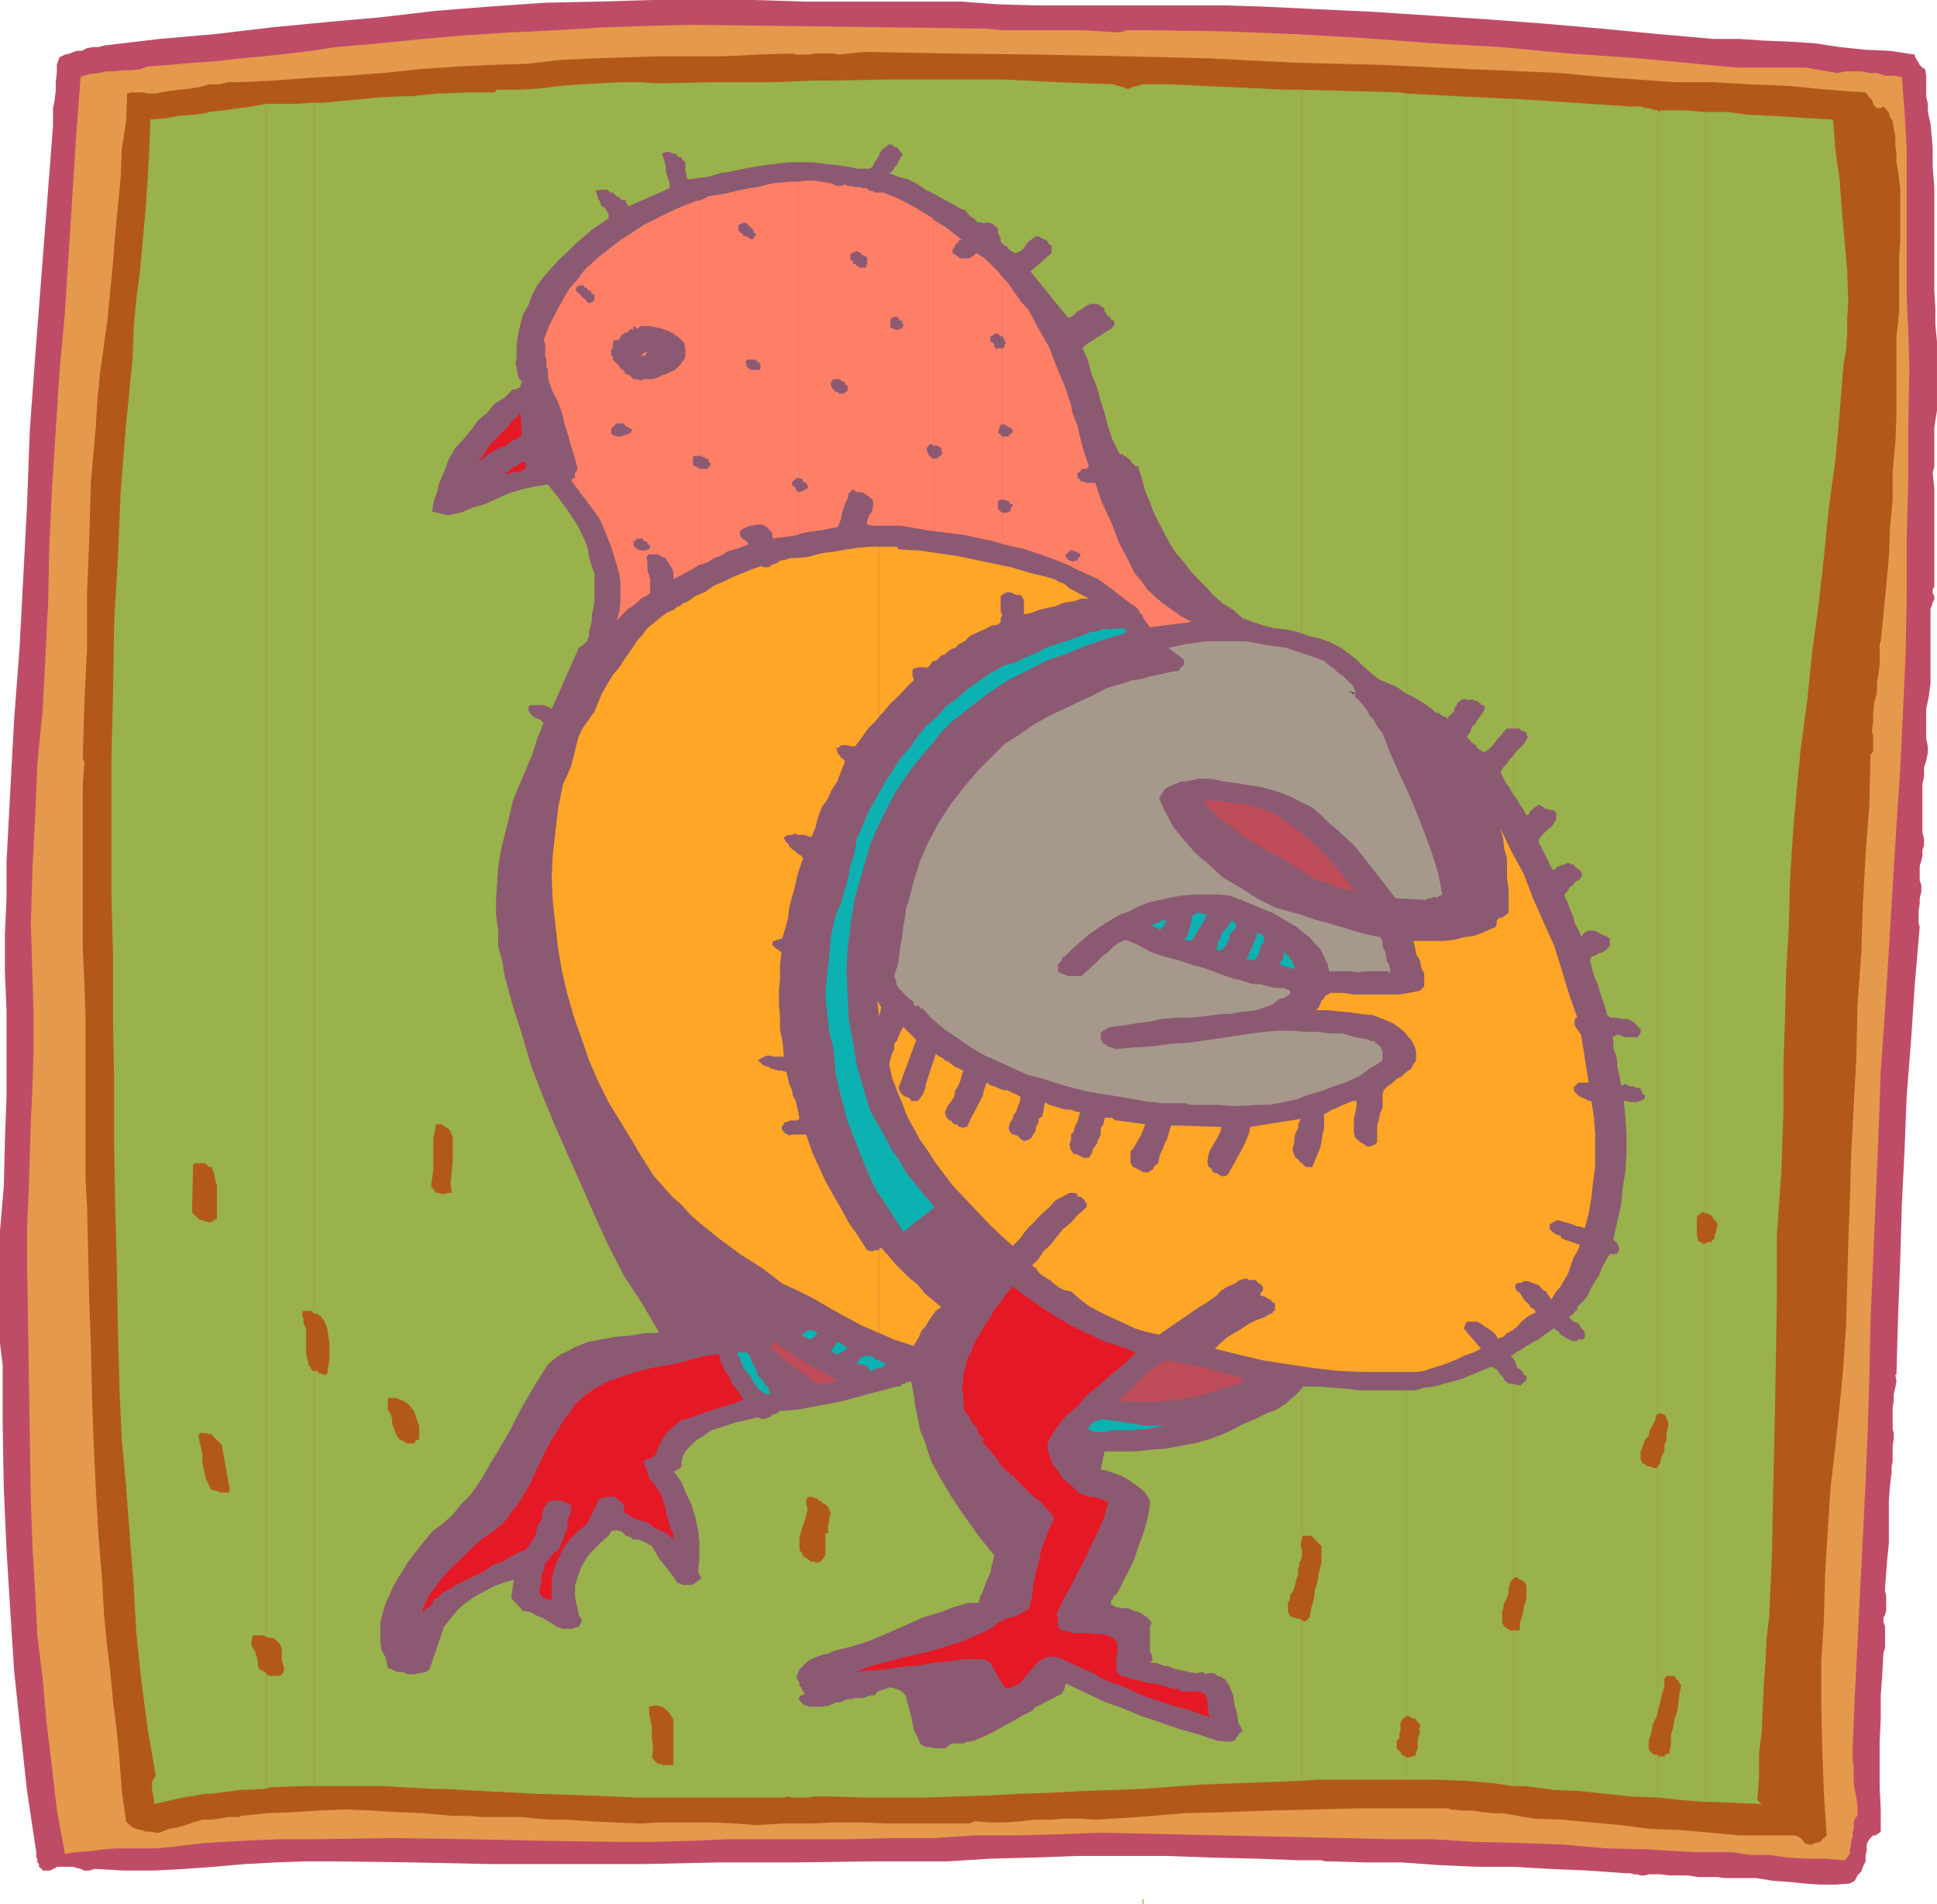
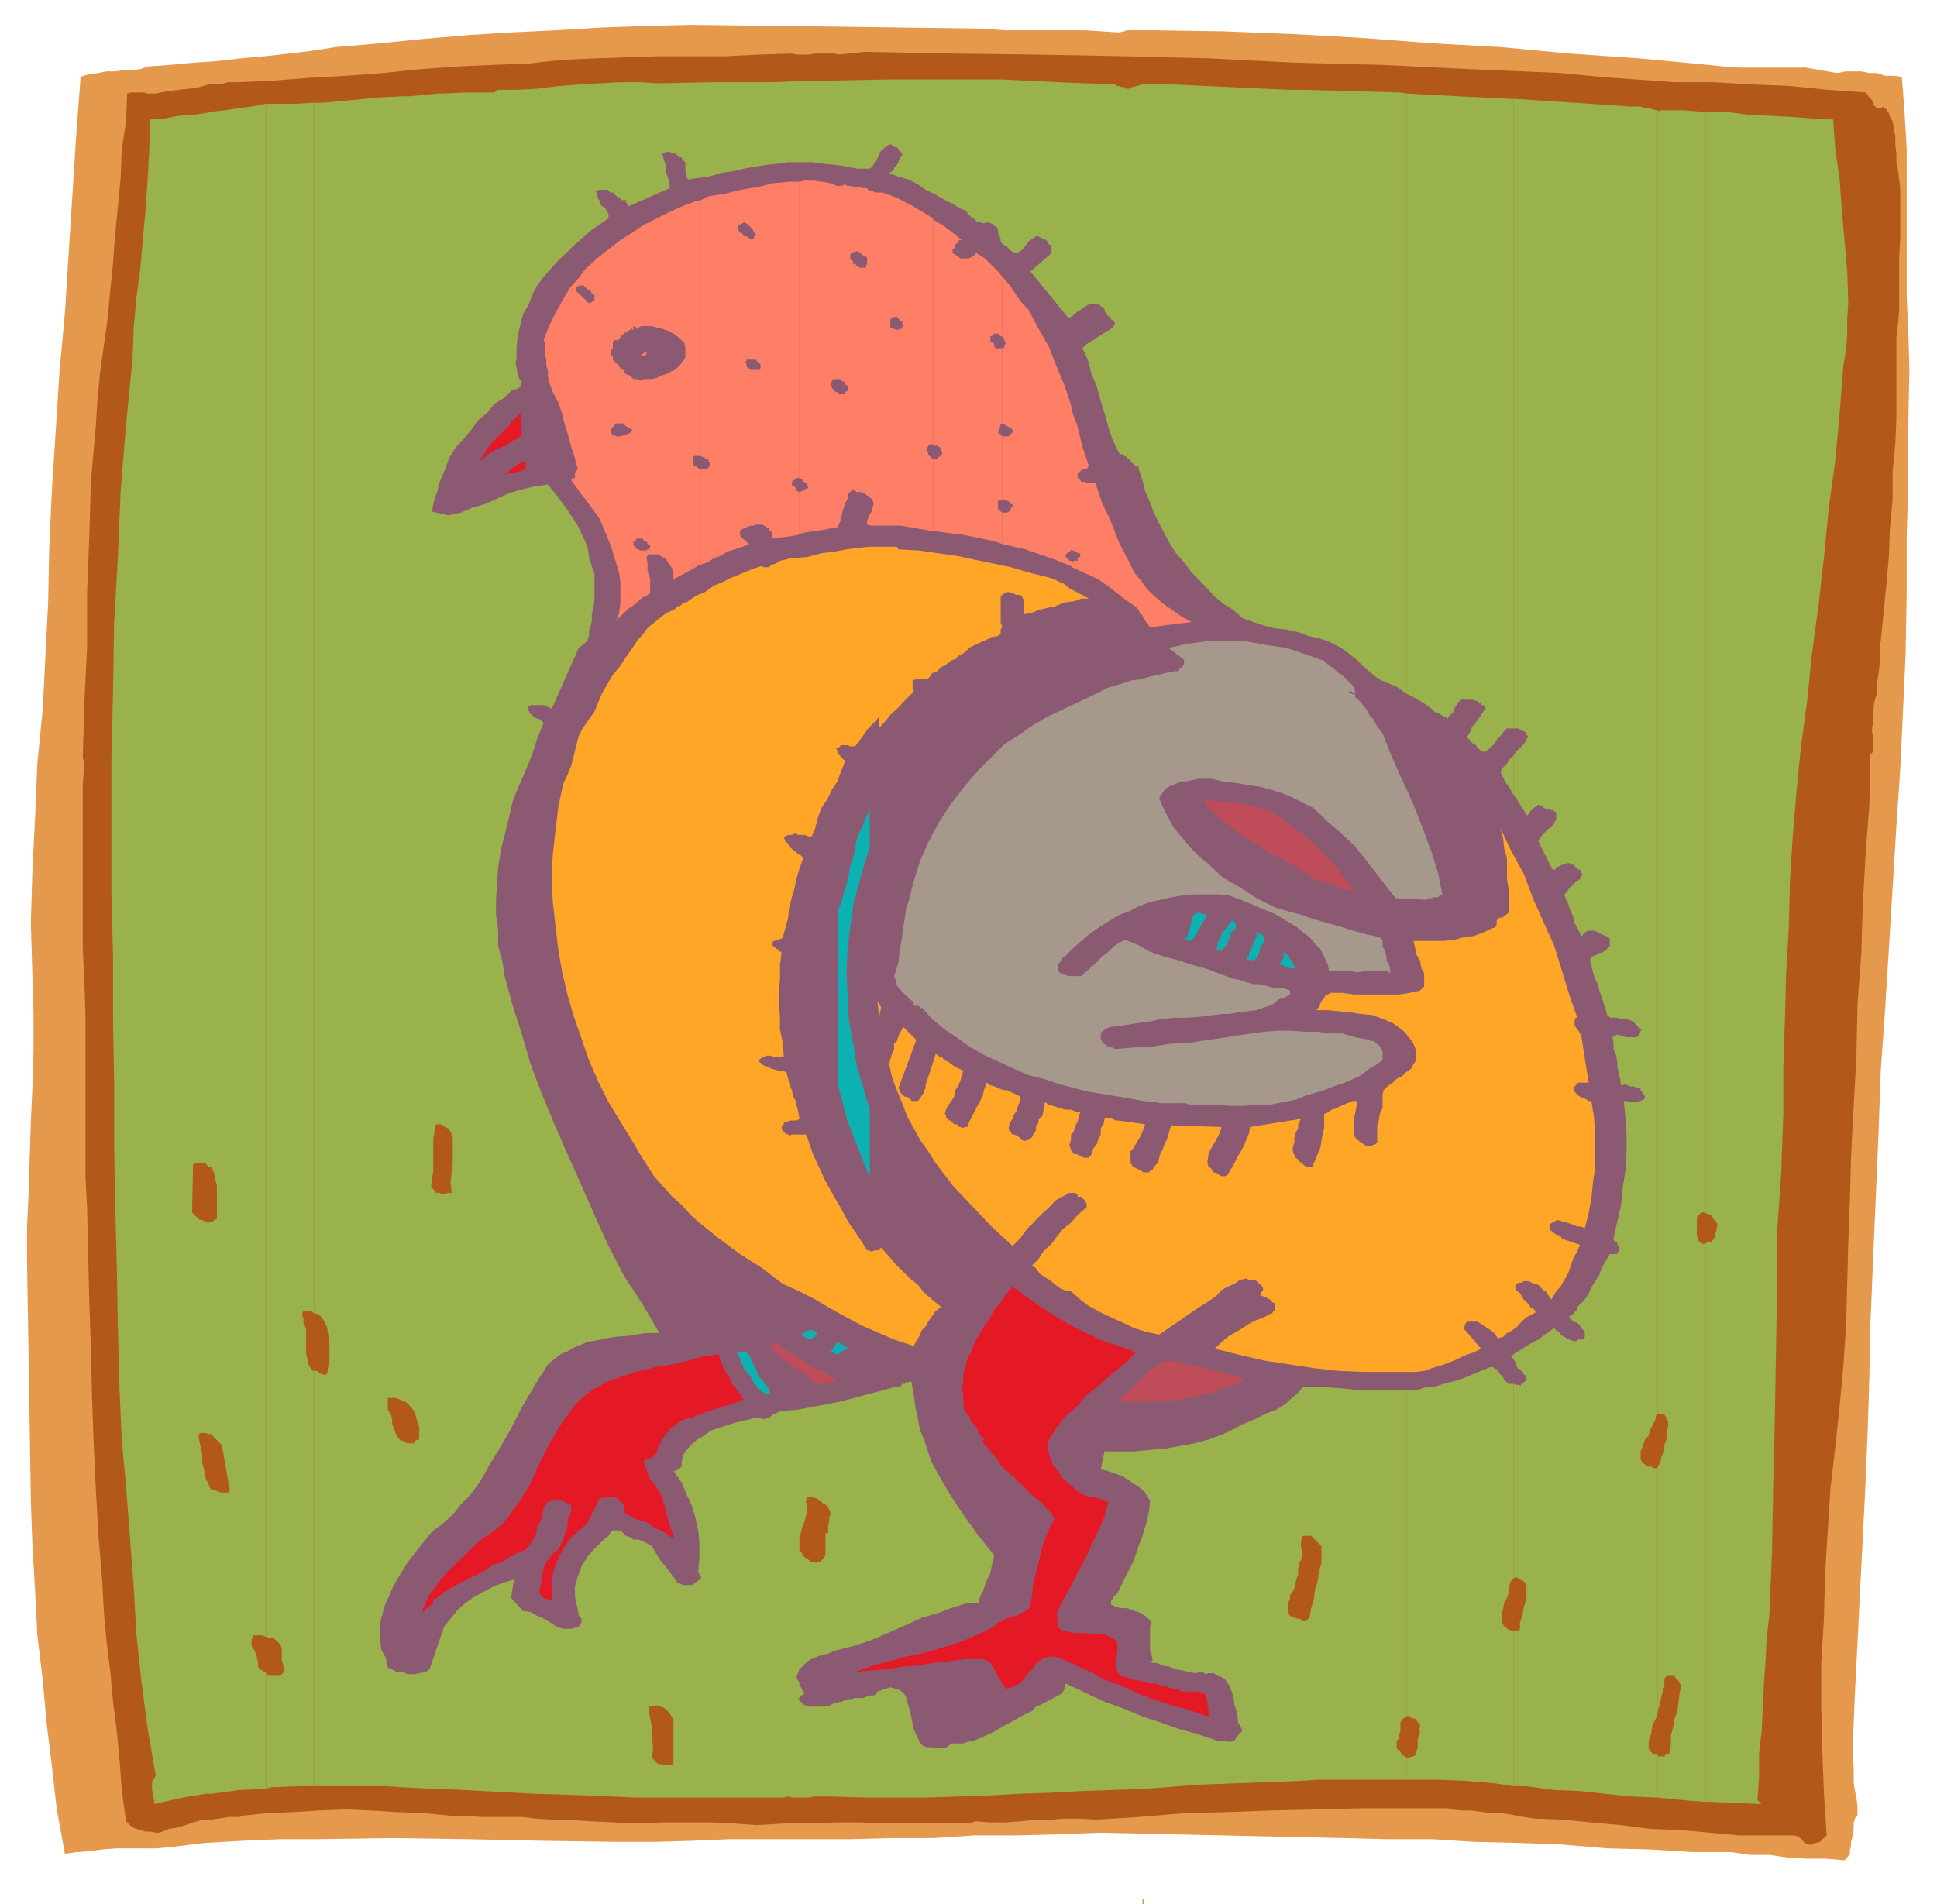
<svg xmlns="http://www.w3.org/2000/svg" width="358.102" height="352.098">
-   <path fill="#bf4c66" d="m177.8.297 6.7.5 7 .203h35l6.5.2 10.602.5 10.5.5 10.601.698 10.598.7 10.5.8 10.3.899 10.399 1 10.3.902h4.802l4.3.301 5 .2 4.598.3 4.602.7 4.8.5 4.5.198 4.598.7v.3l.203.399.297.5.203.3.2.403.3.297.2.203.5.297.199 1.203v3.797l.3 1.402v1.2l.2 1.199.3 1.199.399 4.402v3.598l.3 3.8v19.2l.2 3.101V60l.3 3.2v12.698l-.5 3.102v7.398l-.3 1 .3 2.899V108.5l-.3.5v.7l.3.5v.698l-.3.5-.2.7-.199.5v13.699l-.3 2.402-.5 2.399v5.5l.3 1.402v1.2l-.3 1.5-.399 1.198v1.7l-.3 1.402v8.898l.3 1.2v1.199l-.3.902v1l-.2 1-.3.899v2.699l.3.902v1.2l-.3 1.199v1l-.2 1.402v2.2l.2.698L354 182l-.7 10.5-.8 10.098-.398 10.101-.5 10.098-.301 10.3-.399 10.5-.3 10.602h-.2l.2 1.2-.2 1.199-.3 1.199V259l-.2 1.2v4.097l.2.703v1.2l-.2 1v3.097l-.199.902v1.2l-.3 2.398-.2 2.703v7.898l-.3 2.899-.2 2.601-.203 2.7v.699l.203.703v2.898l-.203.7-.297.5V300l.297.797v4l-.297.8-.203 3.801-.297 4.102v4.297l-.203 4.3v8.403l.203 4.098v4.101l-.203.2-.5.3-.2.2h-.5l-.698.699-.301.5-.2.5v1.199l-.199.703v1.2l-.5 1-.3.898-.7.699-.5 1-.902.5-2.7.203h-2.8l-2.898-.203-2.899-.297-2.902-.203-3.098-.5h-5.8l-1.403-.2h-3.598l-1.902-.3h-3.398l-1.7-.2h-2.101l-.7.2h-.8l-.7-.2h-.5l-.699-.199h-.902l-7-.5-7-.3-6.898-.399h-6.7l-6.8-.3-6.899-.5H252.5l-6.797-.2H245l-.7-.199h-4.097l-7.902-.3-8.399-.2-8.199-.3h-16.5l-8.203.3-7.898.2-7.899.5H161l-13.898.198h-14.2L119 344.7H90.703l-14.402-.3-14.399-.2h-5.5l-5.5.2-5.601.3-5.7.5-5.5.399-5.601.3H23l-5.5-.3-1 .3h-.898l-.7-.3-.8-.2-.7-.199H10.5l-.2.2-.5.199-.5.3H7.903l-.199-.3-.5-.399v-.5l-.3-.3v-.7l-.2-.199v-1L5 331.2l-1.2-11-1.198-11.302-.7-11-.699-11.3-.5-11.301L.5 264v-11.5l-.5-4.102v-20.8l.703-8.2.2-8.199.3-8.402v-16l-.3-7.2v-6.8l.3-6.7v-6.699l.7-13.199.699-13 1-13.199.699-13.203L5 93.398 5.5 79.7l1-13.7 3.3-42.703V20l.302-1.5.199-1.703v-1.598L10.5 13.5V12l.5-1.402 1-.5.902-.2 1.2-.5h1l1-.5L17.3 8.7h.902l1.2-.3 10.097-1.2 10.3-.902 10.102-1.2 10.301-1L70.301 3.2 80.6 2l10.102-.8L100.8.5l9.8-.203L120.5 0h18.902l9.399.297h29" />
  <path fill="#e5994c" d="m182.402 5.297 3.098.3h15.102l3.101.2 3.2.203.898-.203.5-.2h5.3l12.7.2 12.699.5L251.703 7l13 1 12.7.7 12.699 1.198 13 .899L315.8 12l2.902.297 2.899.203H333.8l2.902.5 2.899.5 1.699-.3h2.8l1.5.3h1.4l1.5.5h1.402l1.7.2.5 6.5.398 6.698v27.399l.3 6.703.2 6.7-.2 10.097v10.3l-.3 10.801V110l-.2 11-.5 10.797-.5 10.601-.698 10.301-.7 11.5-.699 11.301-.703 11.297-.797 11.203-.402 11.297-.5 11.8-.5 11.5-.5 12-.2 9.801-.3 9.899-.399 9.8-.5 9.903-.5 9.797-.5 10.101-.5 9.801-.402 9.899V325l.203 1.7v2.898l.2 1.402.3 1.398.2 1.5v1.7l-.2.402-.3.297v.203l-.2.5v1.2l-.203.698v.7l-.297 1v.699L342 342v.797l-.5.703-.5.5-3.598-.3h-3.601l-3.301-.2-3.398-.5H323.5l-3.398-.5h-6.899L305 342l-7.898-.203-8.2-.7-7.902-.3-8.398-.2-7.899-.5h-8.402l-7.899-.199-45.101-1-7.7.301-7.5.2h-7.898l-7.703.5h-7.598l-7.699.199h-22.3l-7 .3-7 .2H114l-13.7-.2-13.898-.3-13.902-.2-14 .2h-6.7l-6.898.3-7 .399-6.699.8-2.402.2h-7.2l-2.699.203-2.101.297-2.7.203-2.101.297-1.5-8.2-.898-7.898-1-8.199-.7-7.902-1-8.2-.402-8.101-.5-8.399-.297-8.398L5 233.297v-6.5l.3-6.399.2-6.5.203-6.5.297-6.5.203-6.699V187.5l-.203-7-.297-9.8.297-9.903.5-9.797.402-9.8 1-10.102.5-9.899.5-9.8.2-10.102.5-10.797.699-10.8.699-11 1-10.802.703-11.101 1.399-22 .8-10.598 1.598-.5 1.703-.199 1.5-.3h1.399L22.8 13h1.402l1.7-.203 1.398-.5L31.402 12l4.301-.402 4.399-.301 4.3-.5 4.5-.399 4.598-.5 4.102-.5 4.5-.699L70.3 8l7.902-.8 8.2-.7L94.3 6l8.402-.402 8.2-.5 8.398-.301 8.402-.2 17.2.2 37.5.5" />
  <path fill="#b25919" d="m159.8 9.598 16.102.3 16.098.2 15.8.3 15.903.399 15.797.8 16.102.403 16.3.797 16.598.703 7.203.7 6.899.5 7 .5h7.199l6.902.398 7.2.3 7 .7 7 .5.398.5.3.402.5.5.2.7.199.3.5.5h.703l.5-.3.5.5.5.698.2.7.5.8.199 1.399.3 1.402v1.7l.2 1.5V30l.3 1.5.399 3.297v9.601l-.2 3.2v9.8l-.199 2.399-.3 2.402v14.899l-.2 4.8-.5 5.301v5.2l-.5 5.3-.199 5.301-.5 5.5-.5 5.098-.5 5-.203.5v3.8l-.2 1.7-.3 1.699v1.902l-.5 1.7-.2 1.898v1.902l-.198 1v.7l.199.699V139l-.5.5-.2 9.297-.699 9.203-.5 9.098-.3 9.3-.7 9.399-.199 9.601-.5 9.102-.5 9.598L342 222l-.297 7.7-.203 7.698-.2 7.7-.5 7.402-.698 7.5-.801 7.598-.899 7.699-.5 7.902-.5 8-.199 8.098-.5 8.203v8.098l.2 8.199.3 7.902.5 7.7-.5.5-.3.199-.403.5-.797.199h-.203l-.5.3h-.7l-.698-.3-.5-.7-.7-.5-.699-.199h-10.101l-5.5-.5-5.602-.5-5.5-.199-5.297-.699-5.5-.5-5.3-.5-5.2-.203-2-.297-2.101-.402-1.899-.301H276l-1.898-.2-2-.3h-1.899l-2.101-.2-.301-.199h-16.5l-8 .2-8.399.199-8.101.3-7.899.2-8.402.703-8 .5-2.797-.203h-2.902l-2.7.203h-2.8l-2.7.297-2.898.203h-2.601l-2.899-.203-.902.402h-15.399l-4.8-.199H154.3l-4.598.2h-4.8l-5 .3-4.102-.3-4.301-.2h-9.098l-4.3.2-4.602-.2-4.297-.203-4.3-.297H102l-2.898-.203L96.5 336H89l-2.398-.203h-2.899l-5.203-.5-5.098-.2-4.8-.3-4.801-.2-4.801.2-4.797.3-4.8.2-5 .5V336h-2.2l-1.703.297-1.598.203h-1.5l-1.699.5-1.402.5-1.7.5-1.398.2-1.703.698h-.7l-1-.199h-.898l-.8-.3-.899-.2-.5-.199-.703-.5-.7-.703-.8-5.797-.398-5.5-.5-5.3-.7-5.5-.5-5.5-.699-5.602-.5-5.5-.3-5.7-.7-8.398-.5-8.902-.402-8.7-.301-8.601-.2-8.598-.3-8.699-.2-8.602-.198-8.699-.301-5.699v-30l-.2-6-.3-6v-30.3l.3-4.302-.3-.699.3-10.3.5-10.102V109.5l.399-10.102.3-10.3L17.704 79 18 74l.5-5.102.703-5 .7-5.101.5-5.2.5-5.097.398-5.3.5-5 .5-5.302.199-5.3.8-5 .2-5.301.703-.2h2.399l.699.2h1.5l.902-.2 1.7-.3 1.699-.2L35 16.399l1.902-.3 1.7-.5H40.5l1.703-.399h1.7l6.699-.3 6.5-.5 7-.399 6.699-.5 6.699-.703 7-.5L90.902 12l6.5-.203 6-.7 6.5-.3 12-.399h12.2l6-.3 6.3-.2.899.2h2.199l1.203-.2h3.598l.699.2 4.8-.5" />
  <path fill="#99b24c" d="M38.102 331.7h1l5.3-.7 4.801-.203v-21.399l-.3-.199-.403-.3-.5-.2-.297-.5v-.699l-.203-1-.2-.703-.3-.7-.5-.699V303.2l.3-.8h1.7l.703.3V19.2l-2.703.5-2.398.301-2.602.398-2.898.301-.5.2v194.398l.5.5h.5l.5 1.203.199 1.2.3 1v6.198l-.5.2-.3.3-.7.2-.199-.2h-.3V265l.5.2h.5l.199.3L41 267.2l1.5 8.398-.297.402h-1.402l-.5-.203-.5-.2h-.5l-.399-.3-.5-1.2-.3-.5V331.7" />
  <path fill="#99b24c" d="m38.102 273.598-.2-.7-.199-1.199-.3-1.199v-1.402l-.2-1.2-.3-1.199-.2-1.199.2-.5h1.199v-39.102h-.2l-.5-.3h-.5l-.199-.2L35.5 224.2l.203-8.902.5-.2h1.7l.199.2v-194.4L36 21.2l-2.898.2-2.602.5-2.7.199-.198 5.5-.301 5.601-.399 5.7-.5 5.5-.5 5.601-.699 5.2-.5 5.597L24.5 66.5l-1.2 12-1 12.5-.5 12-.698 12.2-.2 12.5-.3 12.5v25.198l.3 11.5V188.7l.2 11.301v11.5L21.3 223l.3 11.297.2 11.5.3 11.3.4 8.903.8 8.797L24 284l.703 9.098.5 8.902.899 8.598 1.199 9.101 1.5 8.7-.5.699-.2.5V331l.2.7v.5l.199.698v.7l5.3-1.2 4.302-.699v-58.101m11.101 57.199.7-.297 5.5-.203h2.699V253.5H57.8l-.7-1-.199-.902-.3-1.2v-4.601l-.5-1.2v-1h-.2v-.898l.2-.3h1.5l.199.3.3.2V19l-3.601.2h-5.297v283.5l.7.198h.699l1.199 1.2.3.699V307l.399 1.398v.5l-.2.5-.5.5h-1.898l-.699-.3v-.2 21.399" />
  <path fill="#99b24c" d="M58.102 330.297H71.3l3.101.203v-64.102l-.5-.199-.199-.199-.5-.8-.3-.903-.403-1v-.899l-.297-1-.5-.699V258.5h1.5l.7.297.5.203V17.797L70.3 18l-5.3.5-5.297.5h-1.601v223.898h.398l.5.301.3.2.7 1 .5 1.199.203 1.402.2 1.398v2.899l-.2 1.203-.203 1.5-.297.2h-.5l-.203-.2H59l-.2-.3-.3-.2h-.398v76.797m16.3.203 5.7.297h1.5v-110l-.301-.2h-.7l-.898-1.199.2-1.699.199-1.199v-6l.3-1.402.2-1.2h1V17.297h-.7l-5.101.5h-1.399V259l.5.2.399.3.5.5.3.398.399.5.3.7.2.8.3.7.2.699v2.402h-.2l-.5.2v.3l-.3.2h-1.2l-.398-.2-.5-.3V330.5m7.2.297 7.699.402 9.601.5 9.301.301 9.399.398h4.5V326.2h-.399l-.3-.199-.903-1 .203-1.203v-1.2l-.203-1.199V319.2l-.297-1.402-.203-1v-1.2l.902-.199h.801l.399.2v-300.2h-.7l-3.101-.199h-3.598l-3.601.2-3.801.199-3.899.3-4.101.5-3.598.2h-3.8l-.5.5h-5.301l-4.5.199v190.601l.699.5.699.399.3.5.403 1v4.5l-.203 2-.2 1.902.2 1.899h-.7l-.5.199h-.698v110m40.5 1.6h22.8l.801-.199.7.2h3.097l1-.2v-43.402h-.5l-.7-.5-.8-.5-.2-.5-.5-.7v-2.199l.5-1.898.5-1.402.5-1.899-.3-1.5.3-.902h.903l.297.203V14.898l-7.7.301H132l-9.898.2v300.199h.3l.7.5.5.5.5.699.398.703v8.2l-.2.198h-1.698l-.5-.199v6.2m28.398-.199h2.8l6.302.198H171.3l6-.199 5.8-.199 5.5-.3 5.801-.2 5.7-.3 11.101-.403h.2v-315.2h-.2l-1 .301-.902.2-.5.3h-.7l-.3-.3h-.5l-.399-.2h-.5l-.3-.3-10.5-.399-10.301-.5h-21.2l-10.5.2h-3.1V277h.203l.5.2.2.3.5.2.199.3.5.2.5.5.199.5.3.698-.3.7v.699l-.2.703v1.5h-.5v4.098l-.5.699-.398.5-.8.203-.403-.203v43.402m60.902 19.001h-.199v.898h.2v-.899m-.001-20.402L222 330l11-.402 7.703-.301v-29.7l-.5-.3h-.5l-.402-.2H239l-.5-.3-.2-.2v-.199l-.198-.3v-1.7l.398-.699V295l.5-.703.3-.7.2-.8.203-.899.297-.699V290l.203-.5v-.5l.297-.5.203-.703v-1.2l-.203-.5v-.898l.203-.5V16.598h-2.601l-10.801-.5-11.098-.5h-4.8v315.199" />
  <path fill="#99b24c" d="m240.703 329.297 2.899-.2h16.5V325l-.399-.203-.5-.297-.3-.5-.2-.203-.5-.5v-1.399l.5-.5v-.699l.2-.699v-1.5l.3-.5.5-.402.399-.301v-300l-1.2-.2-10.5-.3-7.699-.2v267.801l.2-.398h1.5l.5.398.199.301 1.199 1.2V289l-.5 1.898-.2 1.5-.5 1.602-.199 1.7-.5 1.698-.3 1.7-.7.699h-.5l-.199-.2v29.7" />
  <path fill="#99b24c" d="M260.102 329.098h5.3l5.5.199 5.598.5 3.3.5V301.5h-.5l-.698-.3v-.2l-.5-.203-.399-.797v-1.902l.2-.7.199-1 .5-.898.3-1v-.902l.2-.5v-.301l.199-.2v-.199l.5-.5V18.297l-10.301-.5-9.398-.5v300h.3l.5.3.2.2h.5l.199.203.3.5.399.297v.703l-.2.2.2.3v.398l-.2.5-.198.7v1.699l-.301.703v.5l-.5.297h-.2l-.5.203h-.5v4.098" />
  <path fill="#99b24c" d="M279.8 330.297h2.2l5.3.703 4.802.2 4.5.5 4.8.5 4.801.198h.297V324.5h-.5l-.5-.203-.2-.297-.3-.203-.2-.5v-1.399l.5-1.5.2-1.398.703-1.402.297-1v-45.399l-.297.301h-.5l-.402-.3h-.5l-.5-.2-.2-.203-.5-.297-.3-.703v-1.399l.5-1.199.3-1 .7-.699.199-1 .5-.902.5-1 .203-1h.297v-241.2h-.297l-.703-.199-.7-.199h-.698l-.801-.3h-1.899l-10.5-.7-10.601-.703h-.5v273.601l.5-.3.699.5.703.3.297.399.203.5v2.402l-.5 1.5-.203 1.399L281 300v1.2l-.2.3h-1v28.797" />
  <path fill="#99b24c" d="m306.5 332.398 4.8.5 4 .301V230h-.698v-.3l-.7-.2v-.5l-.199-.5v-3.3l.2-.5h.199l.5-.5h.5l.199.198V20.7h-.2l-3.8-.3h-4.399v.3l-.402-.3v241.199-.2h.703l.5.2.2.3.199.2v.3l.3.399v1l-.3 1.203v1.2l-.399 1v1.198l-.5.899-.3 1.203-.403.7v45.398-.2l.402-1.5.301-1.398.5-1.703v-1.399l.399-.5h1.5l.199.5.5.399.199.5.3.3-.3 1.602-.2 1.7-.198 1.5-.5 1.398-.301 1.703-.399 1.398v1.7l-.3 1.699h-.5l-.2.203-.199.297H306.5v-.297 7.898" />
  <path fill="#99b24c" d="M315.3 333.2h.802l9.601.398-.8-.7.3-4.3v-4.301l.5-4.297.2-4.402.199-4.301.3-4.098.2-4.3.5-4.102.5-11.7.199-11.5.3-12 .2-11.597.199-11.703V228.5l.8-11.5.403-11.3v-8.602l.297-8.7.203-8.398.5-8.402.2-8.399.5-8.101.699-8.399.8-8.199 1.2-8.902.898-8.801 1.203-8.899 1-8.898.899-9.102L339.3 85.2l.8-8.8.7-8.899.5-2.902.199-2.899v-2.902l.203-2.797-.203-5.8-.5-5.802-.5-5.5-.398-5.699-.801-5.601-.399-5.5-3.902-.2-4.098-.3-3.8-.2L323 21.2l-3.797-.5h-3.902v203.7h.5l.3.3h.2l.199.2.3.5v.199h.2l.3.3.2.5v.2l-.2.699v.5l-.3.5v.5l-.2.402-.5.5h-.698l-.301.301v103.2" />
  <path fill="#8c5972" d="m166.8 28.797-.3.3-.398.7V30l-.301.5-.5.5v.2l-.399.5-.5.3 1.7.7 1.898.5 1.703.898 1.399 1L173 36l1.703 1 1.399.7 1.699 1 .699.198.5.7.5.5.5.3.703.7h.5l.7.199.699-.2.5.2h.199l.5.3v.2l.5.203.199.5v.5l.3.7.2.5v.5l.703.698.5.2.297.5.703.5.5.199.7-.2.699-.5 1-1.398 1.398-1h.5l.5.301.402.2.5.198.301.301.2.5.5.2v1.398l-3.903 3.402 7 8.598.5-.2.703-.5.5-.5.7-.398.699-.5.5-.3.699-.2h1l.5.2.199.3h.203l.297.2.203.3v.399l.297.3.203.5.5.2.2.5.5.199.199.5-.2.5-.5.5-.699.402-.5.301-.703.5-.7.398-.698.5-.801.5-.399.2-.8.8 1 2.102.699 2.7 1 2.398.699 2.601.703 2.2.7 2.601.8 2.398 1.2 2.399.199.203h.5l.199.297.5.203.199.297.5.203v.2l.3.5h.2l.203.3.297.2h.5v.5l.703 2.097.5 2 .899 2.101.699 1.899 1 2 1 1.902.902 1.7 1.2 1.898 1.5 1.703 1.199 1.598 1.398 1.5 1.703 1.699 1.2 1.402 1.699 1.399 1.898 1.199 1.703 1.5 1.899.703 2.101.7 2 .5 2.098.198 2.199.5 1.902.7 2.2.5 1.898.699 1.902 1 1.399 1 1.5 1.203 1.199 1.2 1.402 1.198 1.5 1.2 1.598.699 1.703.703 1 .7.7.5 1 .5.898.5.699.398.8.5.7.5.703.5.7.699h.5l.199.203.5.297.3.203h.399l.3.5.2-.5.5-.5.5-.402v-.5l.5-.7.199-.5.703-.5.5-.199h.2v.2h1.5l.199.199h.5l.199.3.5.2v.3h.5l.199.399v.3l-.398.7-.5.703-.5.7-.5.8-.5.398-.2.801-.5.7-.199.5.5.398.2.3.5.5.5.2.199.5.699.5.3.203h.399l.8-.5.7-.703.703-1 .7-.7.5-.699.699-.699h2.199l.199.2.5.3h.203l.297.2h.203v.5l.297.199-.297.699-.5.8-.703.7-.7.703-.5.7-.698.698-.5.801-.7.7-.5.898 1 2 .7.902.5 1 .699.899.699 1.199.703 1 .5 1 .5-.297.2-.5.5-.402.3-.301.399-.2.3-.3.7.3.199.2.5.3h.5l.199.2h.5l.3.203h.2l.203.5v1l-.402.7-.5.698-.7.5-1 1-.5.7-.199.5 2.598 5.199h.5l.203-.399.797-.3.203-.2h.5l.5-.3h.399l.5.3h.3l.2.2.199.3.3.2.2.199h.3l.2.5.199.3-.2.7-.5.5-.5.203-.398.5-.8.7-.399.698-.5.5.2.7.5 1 .199.699.5 1.203.3.7.2 1 .5.898.5 1 .199.699.5-.7.699-.5h1.203l.7.301.699.399.8.3.399.2.3.3V175l-.3.2-.2.3-.199.2-.8.5h-.399l-.8.5-.7.198-.203.5v.5l.203.7.297 1.199.402 1.203.5 1 .301 1.2.399 1.198.3.899.5 1.5.2.902.699.5h1l.902.2h1l.7.3.5.2.699.699.699.8h.3l-.3.2v.5h-.2v.199l-.199.3-.3.2H300.5l-.5-.2-1-.3-.5.3-.398.2.199 1V194l.5 1.2.199 1.198v.899l.3 1.203.2 1 .203 1.2H300l.5-.302.402.301.5.2h.7l.5.3h.699v.399l.3.3v.2l.2.3.3.2v.5l-.3.199-.5.3h-.2l-.5.2h-1.398l-.5-.2h-.5l.297 3.102.203 3.098v3.402l-.203 3.301-.5 3.098-.297 3.199-.703 3.101-.7 3.102v.2l.2.3.3.2h.2v.5l.3.198v1l-.3.2v.3h-1.398l-.7 1.2-.8 1.402-.399 1.2-.8 1.198-.7 1.2-.703 1.5-.7.902-1.198 1.2v.5l-.301.198-.2.301-.5.5-.5.2v.199l.801.8.7.2.5.5.199.5.5.402.199.5v.7l-.2.3v.2h-1.198v.3h-.7l-.8-.3-.399-.2-.5-.3-.703-.403-.297-.5-.5-.297-.402-.402-1 .699-1 .703-.899.7-1 .5-1.199.698-.703.5-1.2.7-1 .699.5.5.302.5.199.5.199.703.5.2.5.5.203.5.5.198v.801l-.203.2-.297.199-.203.3h-.2l-.3.5v-.3h-.7l-.5-.2h-.898l-.3-.3-.5-.399-.2-.5-.5-.5-.5-.699-.199-.3-.5-.2-.203-.203h-.5l-1.7.703-1.698.7-1.602.698-1.7.5-1.898.5-1.699.5-1.902.2-1.5.5h-10.5l-2.399-.301-2.699-.2-2.601-.199h-2.7l-.699.899-.703.703-1 .797-.7.703-1.898 1.2-1.902.698-1.898 1-2.2.899-1.902 1-1.898.902-2.7 1-2.601.7-2.7.5-2.8.5-2.7.199-2.898.3h-5.5l-.703 3.301 1.203.301 1.2.398 1.398.5 1.199.7 1.203.8 1 .7 1 .902.899 1.5-.2 2.098-.5 2.199-.699 2.203-.703 1.898-.797 2.399-.902 1.902-1 1.899-.899 1.902-.3.5-.2.297-.3.203-.2.2-.199.5-.3.3v.7l1 .5 1.199.198h.898l1.203.5.797.2.902.5.7.5.8.902-.3.797v4.5l.3.703.2 1-.5.5h1.199l1.199.5 1.203.2 1.2.5 1.199.198 1.199.301 1.199.2 1.203-.2h.297v.2h.203l.2.199h.3v-.2h1.2l.699.5.699.2.699.5.5.699.3.5.403 1 .297.703.203 1.7.5 1.597.2 1.703.8 1.5-.3.398h-.2l-.3.5-.2.301-.203.2-.297.5H228l-.5.199-2.398-.2-3.602-1.199-3.598-1-3.402-1.199-3.598-1.203-3.3-1.399-3.399-1.199-3.601-1.699-3.602-1.703-.2 1-.5.902-1 .5-.898.5-1 .5-.902.5-1 .399-.7.8-1.898.899-1.699 1-1.703.902-1.7 1-2.097 1-1.703.7-1.2.199-.698.3h-2.2l-.5.399-.699.5h-1.902l-.7-.2h-.8l-.7-.3-.5-.399-.398-1-.5-1-.3-.699-.403-2.101-.5-2-.297-.899-.203-1-.5-.699-.7-.5-.698-.203-1-.297-.899.297-1.5.5-.5.703H161l-.7.2-.698.3h-1.5l-.7.2h-.699l-1.203.5-1.2.198-1 .5-1.398.2h-2.199l-1.203-.399-.7-.8-.198-.2.199-.199v-.3l.3-.2h.399v-.3h.3l-.3-.403-.2-.297-.198-.5-.301-.203v-.5l-.2-.5-.3-.399v-.5l.5-1.199 1.5-1.5.699-.402 1.203-.5.899-.297 1-.203 1-.5 3.601-.899 3.098-1 3.3-1.398 3.399-1.5 3.102-1.402 3.398-1 1.703-.7 1.598-.5 1.699-.5h1.902l.301-1.199.5-.902.399-1.2.5-1.199.5-1 .199-1.199.3-1.199.2-.902-2.899-3.598-2.8-3.902-2.399-3.598-2.203-3.8-1.2-2.2-.698-1.902-.7-2.2-.8-1.898-.399-2.102-.5-2.398-.3-2.203-.403-2.2-.297-.199-.203.2h-.5l-.2.3h-.5l-.3.5h-.7l-2.597.7-2.703.699-2.598.703-2.601.7-2.7.5-2.601.5-2.7.5-2.597.198h-.5l-.703.5-.7.2-.5.5h-.198l-.801.3h-.399l-.8-.3-2.102.5-2.2.5-2.097.699-2.203.703-.7.5-1 .7-.898.5-.8.698-.7.7-.699.8-.5.899L126 270.5v.7l-.297.3-.203.2h-.2l-.3.3h-.5l1.5 2.098.902 2.199 1 2.101.7 2.399.5 2.402.199 2.2V288l-.2 2.398v.5h.2v.5l.3.2v.3l-.3.2-.399.3-.5.399-.5.3h-1.699l-.5-.3h-.402l-.801-1.2-.898-1.199-.7-.898-1-1.203-.699-1.2-.703-1.199-1.2-.699-1.198-.5h-1l-.7-.5-.699-.199-.8-.8-.7-.2h-.902l-.301.2-.2.3-.3.5-1.398 1.2-1.399 1.398L108.5 288l-1 1.7-.7 1.898-.5 1.699v1.902l.2 1.2.3 1v.5l.2.5v.398l.5.5V300l-.2.297-.3.5-.7.203-.698.2h-1.5l-1.2-.403-1.199-.797-1.203-.703-1.2-.5-1.198-.7-1.399-.199L94.5 295.5l.5-3.402-1.7.5-1.898.699-1.902 1-1.7.902-1.698 1.2-1.399 1.199-1.402 1.699-1.2 1.5-2.699 7.902-.699.5-1.203.2-1 .199h-1.2l-.698-.399h-1.2l-.902-.5-.797-.3-.402-1.899-.801-1.402-.2-1.899V300l.5-1.902.5-1.7L72 295l.703-1.703 1-1.7.899-1.398L75.3 289l2.402-3.102 2.2-2.699 1.898-1.402 1.902-1.7 1.5-1.898 1.7-1.699 1.398-1.902 1.199-1.899 1.203-2.199 1.2-1.902L94.3 264.5l2.199-4.3 2.402-4.102 2.399-3.801 1.199-1 1.203-.899 1.2-.5 1.199-.699 2.398-1 5.203-1 2.7-.199 2.898-.5h2.601l-3.101-5.3-3.399-5.2-2.902-5.602-2.598-5.699-2.402-5.5-2.598-5.8-2.402-5.5-2.398-5.801-2-5.301-1.602-5.5L94.8 186l-1.5-5.5-.398-2.602-.8-2.898v-2.902l-.399-2.899v-2.8l.2-2.899.199-3.102.5-3.199.699-2.8.8-3.2.7-3.101L96 145.199l1.203-2.8 1.2-2.899.898-2.902 1.199-2.899-.7-.699-.698-.203-.5-.297-.2-.203-.5-.5-.199-.5v-.7l.399-.199h2.398l1 .399.5.3 5-11.3.703-.5.797-.7.402-1v-.898l.301-1 .2-.902v-1.2l.3-1 .2-1.699v-4.8l-.5-1.399-.5-1.699-.2-1.402-.5-1.5-1.402-2.899-1.7-2.601L103.204 92l-1.902-2.402-2.7.402-2.101.5-2.398.7-4.399 2-2.402.698-2.098.899-2.402.5-2.899-.7.2-1.398.3-1.199.5-1.203.2-1.2 1-2.398.398-1 .5-1.402 1.203-2 1.5-1.598 1.399-1.699 1.398-1.902 1.5-1.2 1.402-1.699 1.899-1.199 1.5-1.5h.699l.203-.203.5-.2v-.3l.297-.7-.5-.5-.297-.898L95.5 68l-.2-1 .2-.703v-1.899l.203-2.199.5-2.199.5-1.902 1-1.7.7-1.898.898-1.703 1.199-1.598L102 49.5l1.402-1.5 1.5-1.402 1.399-1.399 3.101-2.699 3.098-2.102v-.8l-.398-.7-.301-.5-.7-.398-.199-.8-.3-.403-.2-.797-.3-.703.8-.2h1.399l.5.5h.5l.699.7.5.203.402.5h.801v.5h.2v.2l.199.3v.2l7.699-3.403v-.899l-.2-.699-.3-.8-.2-.7V31l-.199-1-.3-.902-.2-.7.7-.3h.699l.5.3h.5l.5.399.199.3h.5l.203.5.5.403v1.7l.2.5v.5l.3.5 1.899-.302L131 32.7l2.203-.699 2.098-.3 2.199-.5 2.203-.403 1.899-.297 1.898-.203 2.203-.297h4.5l2.2.297 2.097.203 2 .297 2.102.402h2.199l.5-.402.402-.797.297-.402.5-.801.203-.7.5-.5.5-.398.7-.5h.199l.5.2.199.3h.5l.3.399.2.3.5.5v.399" />
  <path fill="#ff7f66" d="m108 92 1.902 2.598 1 1.402 2.098 5.098.5 1.699.5 1.601.5 1.7.203 1.699v1-28.098H114l-.7-.3-.3-.2v-1l.3-.199.2-.203.203-.297.297-.203h.703V68.199l-.203-.5-1.2-1.199V66l-.3-.203v-1.2l.3-.199v-1l.2-.5h.703l.297-.199.203-.3v-18l-2.203 1.699-1.898 1.5L108.5 49.5l-.5.5v3.098l.5.199.203.3.5.2.2.5.5.203v1l-.7.5h-.5l-.203-.3-.5-.5V92m0-36.8-.297-.2-.402-.5-.301-.203-.5-.5v-.7h.3l.2-.3h1v.3V50l-1 1.398-1.7 1.899-1.398 2.402-1.199 2.2-1.203 2.398-1 2.601.3.7v2.199l.2.703v1.2l.3.698v1.2l.2 1 .703 1.902 1 1.898.7 2 .5 2.102.699 2.2.5 1.898.699 2.199.5 1.902-.301.5-.2.2v1h-.198l-.301.199-.2.199 2.102 2.902L108 92V55.2m6.703 58.8.7-.703.699-.7.8-.5.899-.699.699-.699.5-.3v-8.602h-.7l-.198-.2h-.301l-.2-.3-.3-.2-.2-.3v-.7l.5-.199v-.3h1.2l.199.3v-29.8l-.5.3-.7-.3h-.698l-.7-.7-.699-.199-.5-.8-.5-.2v10.098h.5l.2.203.3.297.399.203.3.2.5.3-.3.5-.5.2-.2.198h-.5l-.5.301h-.199V114m0-3.602v1l-.203 1.7-.5 1.699.703-.797v-3.602m0-48.198.2-.2.5-.3v-.2h.699v-.3l.3-.2h.2v-.203h-.2.5V61h.2v-.703l.5.203v.297h.199l.3-.297h.2l.199-.203h.5V60v.297-18.7L116.902 43l-2.199 1.398V62.2M119 110.398l.5-.199.703-.5v-2.601l-.203-.7-.297-.8V104l-.203-1 .5-.5h1.703l.7.5.699.2.199.5.5.698.5.801.199.7v1.199l3.602-1.899 1.199-.8h.3v-17.7h-.3l-.399-.3-.3-.2h-.2l-.3-.199v-1.5l.3-.203h1.2V37l-1 .2-2.602 1-2.2 1-2.398 1.198-2.402 1.2v18.699h1.203l1 .203 1.2.297 1.199.402.898.5 1 .7 1 1 .203 1V66l-.203.5-.5.5v.2l-1.2 1.198-.698.301-1 .5-.7.2-1 .5-.902.199H119v30h.5l.203.3v.2l.297.199h.203v.3l-.203.5h-.297l-.203.2h-.5v8.601" />
  <path fill="#ff7f66" d="m119 65.797.3-.2h.2v-.3l.203-.2h-.203l-.5.2v.5m0-.5-.5.5h.5zm10.602 39.101L130.8 104l1.199-.8 1.203-.403 1.2-.797 1.398-.402 1.5-.5 1.199-.5-.297-.2-.203-.3-.297-.2-.402-.3-.301-.2-.2-.5v-.5L137 98l.5-.3.5-.2.703-.3v-29h-.203l-.297-.2-.203-.3v-.5l-.297-.2.297-.203V66.5h.703V44.2l-.203-.2-.5-.3h-.5l-.2-.5-.5-.2-.3-.5v-.902l.8-.301.2-.2.5.2.5.5h.203v-7l-1.703.3-2.898.7-3.102.5-1.398.703v47.297l.199.203h.5v.297h.5L131 85v.5h.3v.7l-.3.198-.2.301h-1.198v17.7m9.101-7.199h.5l.7-.2h1l.398.2.5.3.3.2.2.5h.199l.3.5v.898l1.403-.2 1.7-.199 1.699-.3.199-.2V91l-.5-.203-.2-.5-.199-.297-.3-.203h-.2v-.7l.7-.5.199-.199h.5v-54.8h-1.899l-3.101.3-2.7.7-1.398.199V42l.5.5.2.5.3.2v.5h-.3v.3l-.2.2h-.5v22.3h1l.399.5h.3l.2.5v.7l-.2.198h-1.699V68.2v29" />
  <path fill="#ff7f66" d="m147.8 98.7 1.5-.302 1.403-.199 1.399-.199 1.5-.3 1.199-.2.199-.3V72.5h-.5l-.2-.203-.198-.297-.301-.203v-.2l-.2-.3v-.7h.2v-.199l.3-.3H155v-35.7h-.2l-1.198-.5-1.7-.3-1.402-.2h-1.7l-1 .2v54.8l.5.2.2.5.5.199.3.5.2.5h-.2l-.5.203-.3.297h-.2l-.5.203v7.7" />
  <path fill="#ff7f66" d="m155 97.2.3-.7.2-.703.203-1 .297-.899.203-.699.5-1 .2-1 .8-.699.399.297.3.203h.2V49.2h-.2l-.3-.403h-.399v-.5l-.5-.297v-.902l.2-.301h.3v-.2h.399l.3-.199.2.2v-12h-.5l-.7-.2h-.699l-.5-.3-.703.3h-.5v35.7h.3l.2.3.5.2h.203v.5l.5.199v1l-.5.203v.297H155V72.5v24.7m3.602-6.2h.5l.699.2.3.3.399.2.3.3.5.398.2.801-.2.7v.5l-.5.699-.3.699-.2.703v.5l.7.2h4.602V61l-.301-.203h-.2l-.5-.297v-1.402l.301-.301.399-.2h.3V36.5l-.5-.203-1.898-.7h-1.5l-.402-.3h-.5l-.301-.2-.2-.3h-.698l-.7-.2h-.3v12h.3l.2.2.199.3.5.2.5.3v1.2l-.2.402v.301h-1.199l-.3-.3V91" />
  <path fill="#ff7f66" d="M165.602 97.2h.898l5.8 1h.2V84.796h-.2l-.198-.297-.301-.203-.2-.297v-.203l-.3-.5v-.5l.3-.2v-.199l.5-.3h.2l.199.3v-42l-1.598-1-2-1.199-1.902-1-1.398-.699v22.098h.199l.3.199.2.5h.5v.5L167 60v.297l-.2.203v.297h-.5l-.198.203h-.5v36.2" />
  <path fill="#ff7f66" d="m172.5 98.2 5.602.698 5.699 1.2 1.5.5v-5.801l-.301-.2-.5-.5V92.7l.5-.3h.3V80.7l-.5-.5-.3-.199.5-1.5h.3V64.398h-.8l-.398.2v-.2l-.301-.3v-.5l-.2-.2-.5-.199v-1l.5-.199.2-.3h.699l.5.5h.3v-11l-.8-1-1.2-1.2-1.198-1.203-1.602-1-.5.5-.5.3-.5.2h-1.398l-.301-.2-.399-.3-.3-.2-.5-.3v-.7l.3-.199.2-.5V45.2l.5-.3.199-.5h.5L176.1 43l-1.601-1.203-2-1.2v41.801h.8l.2.2.5.199v.5l.203.3V84H174v.297l-.5.203-.2.297h-.8v13.402" />
  <path fill="#ff7f66" d="m185.3 100.598 4.302 1 2.601.902 2.899 1 2.898 1.2.203.198V104l-.203-.3h-.297l-.203-.2-.2-.3-.3-.2v-.5l.3-.203h.2V102h.203l.297-.203v-.2l.203.2v-25.7L198 74.899l-1.2-3.601-1.5-3.598-1.398-3.601L192 60.797l-1.898-3.598-1.2-1.199-1.199-1.703-1-1.5-1-1.2-.402-.398v11l.199.2.203.5v.3l.297.2-.297.5v.199l-.203.3h-.2V78.5h.403l.5.297.297.203h.203l.5.5v.5l-.3.2-.2.198h-.203v.301h-1.2v11.7h.403l.797.3.203.5h.5v.399l-.3.3v.2l-.2.5h-.203l-.297.199h-.902v5.8m12.902 4.301 2.2 1 2.597 1.2 2.402 1.699 2.399 1.902 2.402 1.7.297.398.203.5.5.5.2.5.3.5.2.203.5.7.199.3 7.699-1-1.899-1-1.699-1.203-1.703-1.2-1.398-1.199-1.5-1.398-1.2-1.703-1.199-1.399-.902-1.898-1.899-3.602-1.5-3.898-1.699-3.602-1.203-3.601h-1.898v-.2h-.7l-.199-.3-.3-.399h-.2v-1h.2l.3-.199.2-.3.199-.2h.8l.2-.3.199-.2-1.2-3.601-.898-3.801-1-2.7v25.7h.297l.203.203h.5v.297h.5V103h-.3l-.2.5v.2h-.703l-.297.3v.898" />
  <path fill="#e51926" d="m210 250.098-2.2 2.199-2.398 1.902-2.101 1.899-2.2 1.699-1.898 2.203-2.203 1.898-1.898 2.399-1.399 2.402v1.399l.399 1.199.5 1.5 1 1.203.699 1.2 1 .898 1.199 1 .902.902.7.297.5.203.699.297h.8l.7.203.699.2.703.3.7.2-.7 2.698L203 283.2l-1.2 2.399-1.198 2.699-1.399 2.601-1.203 2.399-1.5 2.703-1.2 2.598.302.5v1.699l.199.203.5.5 1.199.2 1.203.3h2.598l1.5.2h1.402l1.2.5 1 .698.199 1v.899l-.2 1.203v2.2l.2.5.3.398.399.3.8.2.7.3.902.2 1 .199 1 .3.899.2h1l.898.3 1 .2 1.203.5h1l.399.203.3.297h3.301l.5.203.5.2.2.5.3.5v1.198l.2.5v.899l.3.8-2.203-.8-1.898-.7-2.2-.5-2.101-.699-2.2-.699-1.898-.699-2.203-1-1.898-.902-1.7-.5-1.699-.7-1.601-1-1.5-.699-1.7-.699-1.601-.8-1.7-.7-1.5-.203-1.398.5-1 .703-.703.898-.898 1-.801 1-.7.899-2.398 1-.703-.5-.5-1-.5-.7-.398-.898-.5-.8-.5-.899-.7-.5-1-.203H178.5l-3.098.402-2.902.301-2.797.5-2.902.2-2.899.5-2.902.198-2.898.301 3.198-1.2 3.101-.8 3.301-.903 3.399-.7 3.398-1 3.102-1 1.699-.699 1.601-.699 1.5-.699 1.399-.703.699-.797.8-.203.7-.5.902-.2 1-.3.7-.399.699-.3 1-.7.5-2.199.199-2.101.5-2.2.5-1.898.5-2.402.703-1.899.7-1.902 1-2-.801-1.2-.7-.699-.699-.898-1-.8-.902-.7-.7-.703-1-1-1-.899v-.3h-.199v-.2h-.199l-.3-.199v-.3h-.2l-.5-.2-.203-.5-.5-.199-.297-.3-.402-.5-.301-.2-.2-.5-.3-.5-2.797-3.3v-.5h.2v-.2l-.5-.3-.5-.7-.2-.703-.5-.7-.703-.8-.2-.7-.5-.699-.5-.5-.198-1.398V258l-.301-1.402.3-1.2V254l.399-1.203.3-1.5.7-1.2.703-1.898 1-1.699.7-1.203 1.199-1.7.699-1.398 1.199-1.402 1-1.5 1.203-1.399 2.598 1.899 2.699 1.902 2.602 1.7 2.898 1.699 2.902 1.402L204 248l2.902.898 3.098 1.2M94.5 287.797l2-1 .703-.2.5-.699.399-.5.3-.5.7-1.199.199-1.402.8-1.2.2-1.5.199-.699.5-.699.3-.5.7-.199h1.902l.5.2.5.3.399.2.3.198v1.2l-.5 1-.199 1.199v.703l-.5 1.2-.3 1-.399.898-.5 1-1 .699-.703 1-.7.703-.3 1.2-.398 1.198v1l-.301 1.399v1l.3.402h.2l.199.301.5.2h.5l.5.3v.398-4.5l.5-1.898.703-1.703.899-1.899 1.199-1.699 1.5-1.5 1.699-1.402 2.402-4.797h.899l.5-.203h1.402L114 277l.5.5.203.2.5.3.2.2v.698l-.2.7 1.7 1 1.199.5.898.199 1.203.5.7.703 1.199.5 1 .5.699.5.699.7v-1l-.398-.7-.301-1-.2-.902-.3-.7-.399-2-.3-.699-.2-.902-.5-1-.699-1-.5-.7-.703-.699-.297-1.199-.402-1-.301-.902.5-.5h.5l.203-.2h.297l.402-.3v-.2h.301l.5-1.5.7-1.398.699-1 .699-.902 1-.7.902-.8 1-.399 1.2-.3 2.398-.899 2.402-.8 2.399-.7 2.398-.902-1.398-2-.801-.899-.399-1.199-.8-1-.399-.902-.5-1.2-.3-1.199-2.801.399-2.899.8-2.902.7-3.098.5-2.902.703-2.899.898-2.902 1-2.598 1.399-1.699 1.203-1.703 1.5-1.2 1.7-1.198 1.597-2.399 3.902-1.902 3.801-1.899 4.098-2.199 3.601-1.203 1.399v8.199m0-8.199-.2.5-1.398 1.699-1.699 1.402-1.902 1.2-1.7 1.5-1.699 1.699-1.699 1.601-1.703 1.7-1.398 1.699-1.399 1.902-.5.7-.5 1.198-.5 1-.203 1.2v-.2l.203-.3.297-.2.203-.3v-.2h.2l.3-.199h.2l.3-.5.399-.3v-.7l.8-.199.2-.3.5-.403.199-.297.5-.203 1.699-1 1.703-.899 1.598-.8 2-.899 1.601-1.199 2-.703 1.598-1v-8.2m0-192.199h.5l.703-.199h.5l.5-.3.5-.2V85.5H96.5l-.5.2-.5.5-.7.198-.3.301v.7m0-.699-.398.5-.5.198-.7.2h1.2l.398-.2V86.7m0-5.102 1-.399 1-.8-.297-4L95 77.597l-.5.402v3.598m0-3.597-.2.5-3.398 3.398-.902 1.2-.7 1.199-1 1.203 1-.703.903-.797 1.2-.703 1-.5 1.199-.399.898-.8V78" />
  <path fill="#a6998c" d="m244.8 122.2.7.698 1 .7.902.8 1 .7.899.902.8.797.2.402.199.5v1.2l.8.699.7.8.703.899.5 1 .7.703.5 1 .5.7.699.898 1.398 3.601 1.703 3.899 1.7 3.601L261.8 150l1.5 3.898 1.402 3.801 1.2 3.899.699 3.601v.399h-.5l-.2.3h-1l-.199.2H264l-.297.3-5.703-.3-2.398-3.098-2.399-3.102-2.703-3.398-3.098-2.902-1.699-1.399-1.402-1.402-1.7-1.5-1.898-.899-1.902-1-1.7-.699-2.199-.699-1.902-.5-2.098-.3-2.402-.403-2.398-.297-2.2-.5H221.5l-2.2.5h-.898l-1.199.5-1.203.5-.7.5-1 1.598.7 1.699 1 1.902.902 1.7 1.2 1.5 1.199 1.398 1.199 1.402 1.203 1.2 1.5 1.199 2.899 2.699 3.3 1.902 2.899 1.899 3.402 1.699 2.399.703 2.601.7 2.2.8 2.597.7 2.402.698 2.2.7 2.601.699 2.399.5.5.703v1l.5 1 .199.898v.7l.5.8.199.899V180l-.5-.402h-4.297l-1.203.199-1.2-.2h-4.097l-.203-1.199-.7-1.5-.698-1.398-1-1-1-1.203-1.2-.899-1.199-1-1.203-.699-2.797-1.699-2.902-1.203-2.899-1.2-2.601-1-2.2-.199h-4.3l-2.2.2-1.898.3-2.203.5-1.898.399-2.102.8-1.7.903-1.898.7-2 1.198-1.601 1-2 1.399-1.399 1.203-1.699 1.5-1.402 1.398h-.301l-.2.5v.2l-.5.5-.198.3v1.2l.5.402h.199l.699.297.5.203h2.402l1-.902.899-.801 1-.899.902-1 1-.699 1-1 1.2-.902 1.199-.5 2.398 1 2.102 1.203 2.699.898 2.601.7 2.399.8 2.601.7 2.399.902 2.699 1 1.203.2 1.399.5 1.199.3H233l1.5.398 1.203.301h1.598l1.199.5v.7h-.2l-.198.199-.5.3-.301.2h-.399l-.5.199-1.199 1-1.5.5-1.402.5-1.7.203-1.699.2-1.601.3h-1.5l-1.399.2-2.402.3-2.398.2h-2.399l-2.402.198-2.2.5-2.398.301-2.402.399-2.399.3h-.199l-.5.2-.203.3h-.297l-.5.399-.203.3v1.2l.203.203.297.5.5.2.203.3.5.2h.5l.399.3 3.398-.3 3.602-.2 3.398-.5 3.602-.203 3.3-.5 3.399-.5 3.3-.5 3.602-.5 2.7-.2h2.398l2.402.2h2.399l2.101.3h2.399l2.398.7 2.703.5.2.203h.699l.3.5h.2l.699.7.3.698v1.7l-.5.3-.5.399-.5.3-.398.2-.5.3-.5.403-1.402 1-1.5.7-1.7.698-1.601.5-1.7.7-3.398 1-1.699.699-2.402.5-2.598.5h-2.402l-2.399.203h-2.601l-2.2-.203h-5l-1-.297H214.5l-.898-.203h-1l-5.7-1-5.601-.899-2.801-.699-2.898-.8-2.7-.899-2.8-.703-2.7-1.2-2.601-1.199-2.7-1.199-2.601-1.5-2.398-1.699-2.399-1.602-2.402-2-1.899-2.101-.3.5v-.5l-.2-.297h-.699l-.3-.203v-.5l-.7-.5-.703-.7-1.2-1.199-.5-.699-.198-1-.301-.699.3-.902.5-1.7.2-1.699.199-1.402.3-1.7.2-1.699.3-1.699.2-1.699.5-1.402.902-3.598 1.2-3.8 1.5-3.403 1.898-3.598 2.203-3.402 2.399-3.098 2.601-3.101 5-5 2.7-1.7 2.398-1.699 2.902-1.699 2.598-1.203 2.902-1.399 2.598-1.199 2.902-1.5 1.399-.402 1.699-.5 1.5-.5 1.601-.2 1.7-.5 1.5-.3 1.601-.399 1.7-.3h.5l.199-.5.3-.2.5-.5V122L216 119.797l3.3-.7 3.602-.5h7.5l3.801.7 3.598.5 3.601 1.203 3.399 1.2" />
  <path d="m247.402 126.797 1.2.203-1.2-.203m2.898 1.601-1-.699 1 .5zm0 0" />
  <path fill="#bf4c59" d="m154.8 255.2-1.198.398v-.2.2h-.301l-.399.3h-2L150 255.2l-1-1-1.2-.699-.898-.703-1.199-.797-1.203-.902-1-1-1-.899v-.3l.3-.2v-.3h.2l.3-.2h.2l1.402 1.2 1.2.699 1.5 1L149 252l1.5 1 1.402.5 1.399.898 1.5.801m70.999 1.598.7-.2 1.203-.199 1-.5h.7v-.3l.3-.2.2-.199h.199l-1.602-.8-2-.399-.7-.3v3.097" />
  <path fill="#bf4c59" d="m225.8 253.7-.898-.2-2-.5-1.902-.5-1.7-.203-1.898-.5-1.699-.2-1.203.403-1.2 1-1.198.7-.899 1.198-1.203 1-1 1.2-1.2.699-.898 1.203 1.399.2h5.8l1.2-.2h1.402l1.7-.203 1.199-.297 1.398-.203 1.5-.5 1.402-.2 1.399-.5.5-.3v-3.098M225.8 151.7l1 .5 2.602 2.198 2.399 1.399 2.699 1.703 2.8 1.398 2.7 1.7 2.902 1.902.7.297.898.203 1 .2 1 .5.902.5 1 .198 1.2.301.898.2-1.398-1.899-1.7-2.203-1.699-1.899-1.902-1.898-1.7-1.703-2.101-1.7-1.898-1.398-2.399-1.699-1.703-.703-1.7-.5-1.398-.5-2-.2-1.601-.199-1.5-.3v3.601" />
  <path fill="#bf4c59" d="M225.8 148.098h-1.898l-1.402-.2.703 1.2 1.2 1.199 1.199 1.203.199.2v-3.602" />
  <path fill="#ffa626" d="M291.602 188.2h-.301l-.2.5v.898l.2.3.3.5.2.2.3.5.2.199 1.402 8.902h-1.902l-.7.7-.199.3.2.7.699.699.3.199.7.3.5.2.402.3h.5l.5 3.102.2 2.899v6.199l-.403 2.902-.297 2.899-.5 2.8-.703 2.7-.898-.301h-.5l-1-.399-.899-.3-.8-.2-.903-.3-.7.3-.8.5v.899l.5.5.3.203.403.297.797.203.203.5.5.2 2.899 1-.5 1.198-.7 1.2-.5 1.402-.5 1.5-.699 1.2-.703 1.198-.797.899-.902 1.5-.5-.7-.5-.8-.5-.2-.399-.5-.5-.5-.699-.199-.5-.199-.703-.3h-.797l-.402.3h-.5l-.5.2-.2.5.2.699.699.5.3.5.403.699.5.5.5.402.2.5.8.5.2.5-1 .5-.7.399-.902.8-.801.899-.898.703-1 .5-.7.7-1 .3-.402-.703-.5-.5-.7-.5-.8-.5-.7-.5-.698-.399h-1.899l-.3.399v.3l-.2.2v.5l.2.203 2.898 3.398-1.399.7-1.5.5-1.402.699-1.7.703-1.398.5-1.699.5-1.402.5-1.5.2H252l-4.598-.2-4.5-.5-4.601-.703-4.598-.7-4.3-1-4.801-1.199 1.199-1.199 1.199-1 1.203-.699 1.2-.703 1.5-1 1.398-.7 1.402-.5 1.2-.699h.3l.2-.5h.3V241l-.5-.203-.3-.5h-.2l-.5-.297-.203-.203h-.297l-.402-.2H233v-.3l.3-.5.2-.2v-.5l-.5-.699h-.2l-.698-.699h-1.2l-.5-.3-1.199.3-1 .7-1.203.5-1.2.699-.898 1-1 .699-1 .703-1.199.7-7.402 5.097-2.399-.5-2.199-.7-2.101-1-2.2-1-1.902-.898-2.2-1.199-1.597-1.203-1.703-1.5-1.2-.2-1-.5-.898-.699-.8-.699-.899-.5-1-.699-.703-1-.7-.5 1.2-1.203.902-1.399 1.5-1.398.899-1.203 1.199-1.5 1.5-1.2 1.203-1.398 1.399-1.199.3-.3v-.7l-.3-.203V222l-.2-.203-.3-.2-.2-.3h-.699v-.5h-.3v-.2h-1.2l-.902.5-1 .5-.7.403-.699.797-.699.703-.8.7-.7.698-.703.7-.7.8-.5.399-.698.8-.5.7-.5.703-1.399 1.398-3.902-3.601-3.598-3.797-3.601-3.8-3.102-4.102-1.398-2.2-1.5-2.101-2.399-4.399-.902-2.398-1-2.402-.899-2.399-.5-2.402.2-.899.3-1 .399-.898v-1l.5-.5.3-.902.399-.801.5-.899 2.402 2.399-3.3 8.902.199.399.199.5.3.3.5.399h.2l.703.3.297.5h1.203l.399-.5.3-.5.2-.199.3-.8.2-.399v-.5l1.898-5.8.703.5.5.199.5.5.7.3.5.399.699.5.699.3.8.403-.3.797-.2.902-.5 1.2-.5.699-.199 1.199-.5.8-.699.903-.5 1.2v.3l.2.2v.5h.3l.2.5h.5v.198l.5.5h.5l.199.2.199.3h.3l.5.2.2-.2h.5l.5-1.199.402-.8.5-.899.5-1 .5-.902.5-1 .2-1 .5-1.399.699.5.699.2.699.3 1 .399h.703l1 .5.7.3.699.399v.8l-.2.403-.3.797-.2.703-.5.7-.199.698-.5.7-.203.8v.399l.203.5.5.5h.2l.699.203.5.5.3.297.399.203.8-.203.7-.5.199-.5.5-.7v-.699l.5-.8v-.7l.703-.5.5-2.601.7.5.699.203 1 .297.699.203.699.2h1l.703.3 1 .2-.3 1-.2.698-.5 1-.203.899-.5.5v1l-.297.902.297 1 .203.2.297.5h.402l.5.199.5.3.5.2h.899l.5-.7.3-1 .7-.898.199-.703.5-1v-1.2l.5-.699.203-1v-.199h1.2l.5.2.199.3h.5l5.101.7-.3.898-.5 1.203-.7 1.2-.703 1.198-.5.5v2.2l.5.699.5.203.902.5.5.297h1l.2-.297.5-.203.199-.5.5-.5.3-.2.2-1 .199-.699.5-1 .3-.898.403-.703.297-1 .203-.7.297-1 9.3.301-.198.899-.5 1-.5.902-.5.801-.399.7-.3.898-.2 1.199.2 1 .5.203.199.5.3.297.7.203.199.2.5.3h.699l.5-.3.5-.903.703-1.2.5-1 .7-1.199.5-.898.5-1.203.5-1.2.199-1.199 9.398-1.5-.5 1v.7l-.5 1-.2.699v.902l-.3 1v.7l.3.699.2.5.5.3.203.399.5.3.7.7h1.199l1.5-3.598.199-1.199.199-1.203.3-1.2V206l.7-.3.703-.5.7-.2 1-.5.5-.203.699-.297 1-.402h.699v.902l-.301 1.5-.2.898v2.399l.2 1 .5.5.5.402.5.301.703.5h.7l.5-.3h.199l.3-.2.2-.3v-3.102l.3-.899.2-1.199.5-1.203v-2.399l.199-.8.699-.7 1-.699.703-.699 1-.5.7-.703 1-.7.398-.8.5-.7v-1.699l-.2-.699-.3-.699-.399-.703-.5-.5-.5-.7-.699-.699-1.703-1.199-1.898-.8-1.899-.7-2.203-.199-1.898-.3-2.2-.2-1.902-.203h-2.2l.302-.297.199-.203.3-.7.2-.5.5-.5.199-.5.5-.199.5-.3h2.102l2.199.3h8.402l1.899-.3 1.898-.399.8-.8V180l-.5-.902-.3-1.5-.7-1.2-.198-1.199L261.3 174h5.601l1.899-.203 1.902-.5 1.7-.2 1.898-.699 1.699-.8h.203l.297-.2.203-.5v-.699l.5-.5h.5l1.2-.902v-4.399l-.301-1.898v-3.8l-.5-1.7-.2-1.902-.5-1.899 1.899 4 2.402 4.399 1.7 4.5 1.898 4.3 2 4.399 1.402 4.5 1.399 4.601 1.5 4.301M162.5 246.5l2.8 1.2 3.602 1.198.5-.898.5-.8.5-1.2.7-.703.5-.899 1.398-2 1-.699-1.7-1.402-1.398-1.2-1.199-1.5-1.5-1.199-1.402-1.398-1.2-1.203-1.199-1.399-1.5-1.699-.199.2h-.203V246.5" />
  <path fill="#ffa626" d="M162.5 230.898v.301h-.797l-.402.2H161l-.5-.2h-.2l-1.698-2.699-1.7-2.402-1.402-2.598-1.398-2.402-1.5-2.7-1.2-2.601-1.199-2.598-.902-2.699-.301-.703h-2.598l-.5.203-.199-.203-.5-.2-.5-.5-.203-.5v-.199l.402-.5v-.3l.801-.2.2-.199h1.398l.5-.3-.2-1.2-.3-1.199-.2-.902-.5-1-.199-1-.5-1.2-.199-.898-.3-1.203-.7-.297H144l-.7-.203-.8-.2-.398-.3-.801-.2-.399-.3-.8-.7.8-.5.399-.199.5-.199h.5l.699.2h1.902l-.199-2.602-.5-2.399V188.2l-.203-2.601V183.2l.203-2.199v-2.602L144.5 176h-.297l-.203-.3-.297-.2h-.203l-.2-.3-.3-.2-.2-.203v-.5l.2-.297h.3l.2-.203h.5l.203-.2h.297l.203-.3.5-1.7.5-1.898.2-1.902.5-1.899.5-1.699.398-1.902.5-1.7.699-1.898-.398-.5-.5-.199-.5-.5-.7-.5-.5-.5-.199-.5-.5-.402-.3-.801.8-.399h.7l.5-.3.699.3h1.199l.5.2.699.199.703-1.598.5-2 .7-1.902 1-1.399.898-1.898 1-1.5.699-1.902.703-1.7v-.199l-.5-.5h-.203l-.2-.5-.3-.199-.2-.5v-.203l-.3-.5h.5l.5-.5h1.203l.5.203h.899l1.199-1.602 1.199-1.699 1.5-1.5.5-.699v-31.402H161l-2.398.199-2.102.3-2.2.403-2.398.297-2.601.703-2.399.2h-.8l-.899.3-1 .2-.703.5-.7.198-.698.5h-.801l-.7-.199-1.898.7-1.703.699-1.7.699-1.597.8-1.703.7-1.7 1.203-1.698.7-1.7 1.198h-.199l-.5.2-.5.5h-.402l-.5.5-.301.199-.7.3-.5.2-.698.5-.899.703-.8.7-.7.5-.703.698-.7 1-.698.7-.5.699-1 1.5-1.2 1.703-.902 1.398-1.2 1.399-1 1.703-1 1.7-1.398 3.398-1 1.402-1.199 1.7-.703 1.398-.5 1.902-.398 1.7-.5 1.898-.7 1.699-.8 1.703-.899 4.297-.5 4.3-.5 4.403-.203 4.297.203 4.5.5 4.402.5 4.301.7 4.098 1 4.3 1.199 4.102 1.398 4 1.402 4.098 1.7 3.902 1.898 3.797 2.203 3.601 2.2 3.602 1.398 2.398 1.402 2.2 1.2 1.902 3.398 3.797 1.699 1.5 1.703 1.902 1.598 1.399 3.601 2.902 3.899 2.898 4.101 2.602 3.801 2.898 3.098 1.399 2.902 1.5 2.899 1.703 2.898 1.598 2.8 1.5 3.2 1.402v-15.602" />
-   <path fill="#ffa626" d="M162.5 187.7v.5l.402-1.903-.402-.7v2.102m0-2.101-.297-.5.297 2.601zm0-53.098.902-.902 1.2-1.5 1.5-1.399 1.398-1.5 1.402-1.402v-.5l-.199-.2v-1.199l.2-.3h.3l.5-.2h1.399v.2l.699-.399.5-.8 1-.399.699-.8.703-.2.5-.5.7-.5.699-.203.699-.7 1-.5 1-1 .902-.398 1-.5 1.2-.5.898-.5 1.199-.199.5-.5v-.703l.3-.5-.3-.7V110.2l.3-.199.403-.3.5-.2h.5l.5.2.7.3h.5l.5.2.199.5.199.198v2.7l1.5-.301 1.199-.5 1.703-.399 1.399-.3 1.699-.7 1.699-.199 1.402-.5h1.399l-.899-.5-1-.5-.902-.5-.797-.402-.902-.797-1-.402-.899-.5-1-.301-3.601-.899-3.399-1-3.3-.699-3.399-.699-3.3-.703-3.602-.5-3.399-.5-3.8-.2-.301-.5H162.5V132.5" />
+   <path fill="#ffa626" d="M162.5 187.7v.5l.402-1.903-.402-.7v2.102m0-2.101-.297-.5.297 2.601m0-53.098.902-.902 1.2-1.5 1.5-1.399 1.398-1.5 1.402-1.402v-.5l-.199-.2v-1.199l.2-.3h.3l.5-.2h1.399v.2l.699-.399.5-.8 1-.399.699-.8.703-.2.5-.5.7-.5.699-.203.699-.7 1-.5 1-1 .902-.398 1-.5 1.2-.5.898-.5 1.199-.199.5-.5v-.703l.3-.5-.3-.7V110.2l.3-.199.403-.3.5-.2h.5l.5.2.7.3h.5l.5.2.199.5.199.198v2.7l1.5-.301 1.199-.5 1.703-.399 1.399-.3 1.699-.7 1.699-.199 1.402-.5h1.399l-.899-.5-1-.5-.902-.5-.797-.402-.902-.797-1-.402-.899-.5-1-.301-3.601-.899-3.399-1-3.3-.699-3.399-.699-3.3-.703-3.602-.5-3.399-.5-3.8-.2-.301-.5H162.5V132.5" />
  <path fill="#0cb2b2" d="m151.203 246.5-.3.297-.2.203v.2h-.203l-.297.3H150l-.297.2-1.402-.7.199-.5.5-.203.3-.297h1.2l.203.297.5.203m-8.903 11.297h-.698l-.7-.5-.8-.5-.399-.7-.5-.699-.5-1-.703-.699-.5-.699-1.2-2.902h1.7l.703.699.2.8.5.903.5 1 .199.898.8.801h.2l.199.399v.3l.5.5.3.2v.5l.2.199v.5m80.902-88.597-2.902 4.8-1.399-.203.399-.5.3-.2v-.5l.2-.5.3-.898.2-1v-.699l.699-.5.3-.203h.403l.797.203.703.2m5.297 2.398-1.2 1.199v.8l-.5.903-.3.5-.398.5-.301.2h-.7l-.199-.2.2-.703v-.5l.5-.7.199-.8.5-.7.5-.5.5-.699.402-.699.297.2h.203v.3h.297v.899m5.203 1.699V174l-.203.5-.5.5v.5l-.2.7-.3.5-.2.5-.5.398-1.398-.2.5-.699v-.5l.399-.699.3-.703.2-.5.3-.7.2-.5v-.699l.199.2h.3l.2.199h.3l.2.3h.203v.2m5.597 5.801h-.8l-.2-.301h-.698l-.301-.2-.399-.199h-.3v-.3l.3-.5.399-.399V176l.3.2.7.698.199.5.3.2.2.5.3.5v.5m-84.3 71.3.3-.3h.2l.703-.5.297-.2.203-.199-1.703-1v2.2m0-2.199h-.2l-1.198 1.698.5.2.199.3H155V248.2m0-47.302.5 1.899 1.203 4.601 3.399 8.602.699 1.7v-12.5l-1.2-4-1.199-4.102-.699-4.301-.8-4.399-.2-4.3-.203-4.5.203-4.098.5-4.3.7-4.602 1.199-4.301 1.199-4.098.5-1.699v-6.902l-.7 1.601-1 2.399-.699 1.5-.3 1.902-.399 1.7-.5 1.398-.3 1.699-.403 1.703-.5 1.7-.5 1.898-.5.902v32.898" />
-   <path fill="#0cb2b2" d="m155 168-.7 2-.698 3.297-.301 3.601-.399 3.399-.3 3.601.3 3.301.399 3.399.8 3.402.399 4.5.5 2.398V168m5.8 85.5h.5l.2-.3h.203l.5-.2h.5l.5-.203.2-.297.5-.203-.5-.297-.903-.402-.797-.301-.402-.5h-.5v2.703m-.001-2.703h-1l-.698.3-.7.903.5.297h.7l.199.203h.5l.199.5.3.5v-2.703m0-33.097 1.2 2.398 2.602 3.902 2.398 3.797 5.8-4.598-1.698-1.902-1.899-2.399-1.703-2.101-1.398-2.399-1.5-2.199-1.2-2.402-1.402-2.399-1.2-2.199v12.5m0-61.199.903-2.402 2-4.098 1.899-3.602 2.398-3.601 2.602-3.297 1.699-1.902 1.699-2.2 1.902-1.898 2.2-1.703 2.101-1.7 2.2-1.699L184.5 127l2.203-1.402 4.797-2.399 2.402-1.199 2.399-.8 4.8-1.903 5-1.7h.5l.301-.199h.399l.3-.199h.2l.5-.5-.5-.5h-1.7l-.699.2h-.5l-.699-.2-1.203.5-1.398.2-1.2.5-1.5.5-1.199.5-1.402.398-1.399.5-1.199.3-1.203.7-1 .5-1 .402-1.2.5-.898.5-1.199.5-1.203.2-1 .5-2.098 1.199-2 1.402-2.101 1.5-1.899 1.7-2 1.398-1.601 1.902-2 1.7-1.598 1.898-1.5 2.199-1.703 1.902-1.398 2.2-1.399 2.101-1.203 2.2-1.2 2.097-.5.8v6.903m53.302 107.297h.199l1.199-.2h-1.398v.2m0-.199h-2.899l-1.5-.301-1.601-.2-1.5-.3-1.7-.2-1.402-.199-.2.2-.5.199h-.3l-.7.5-.198.3-.301.2v.703h.3l.7.297h2.402l.5-.297h4.098l1.199-.203h1.402l1.399-.297.8-.203v-.2m.001-91.999.398.5v-.2l.5-.5.3-.199v-.3l.2-.2v-.5h-.7l-.3.2-.398.3v.899m0-.898h-.301l-.5.198-.2.301h-.5l1.5.399v-.899" />
</svg>